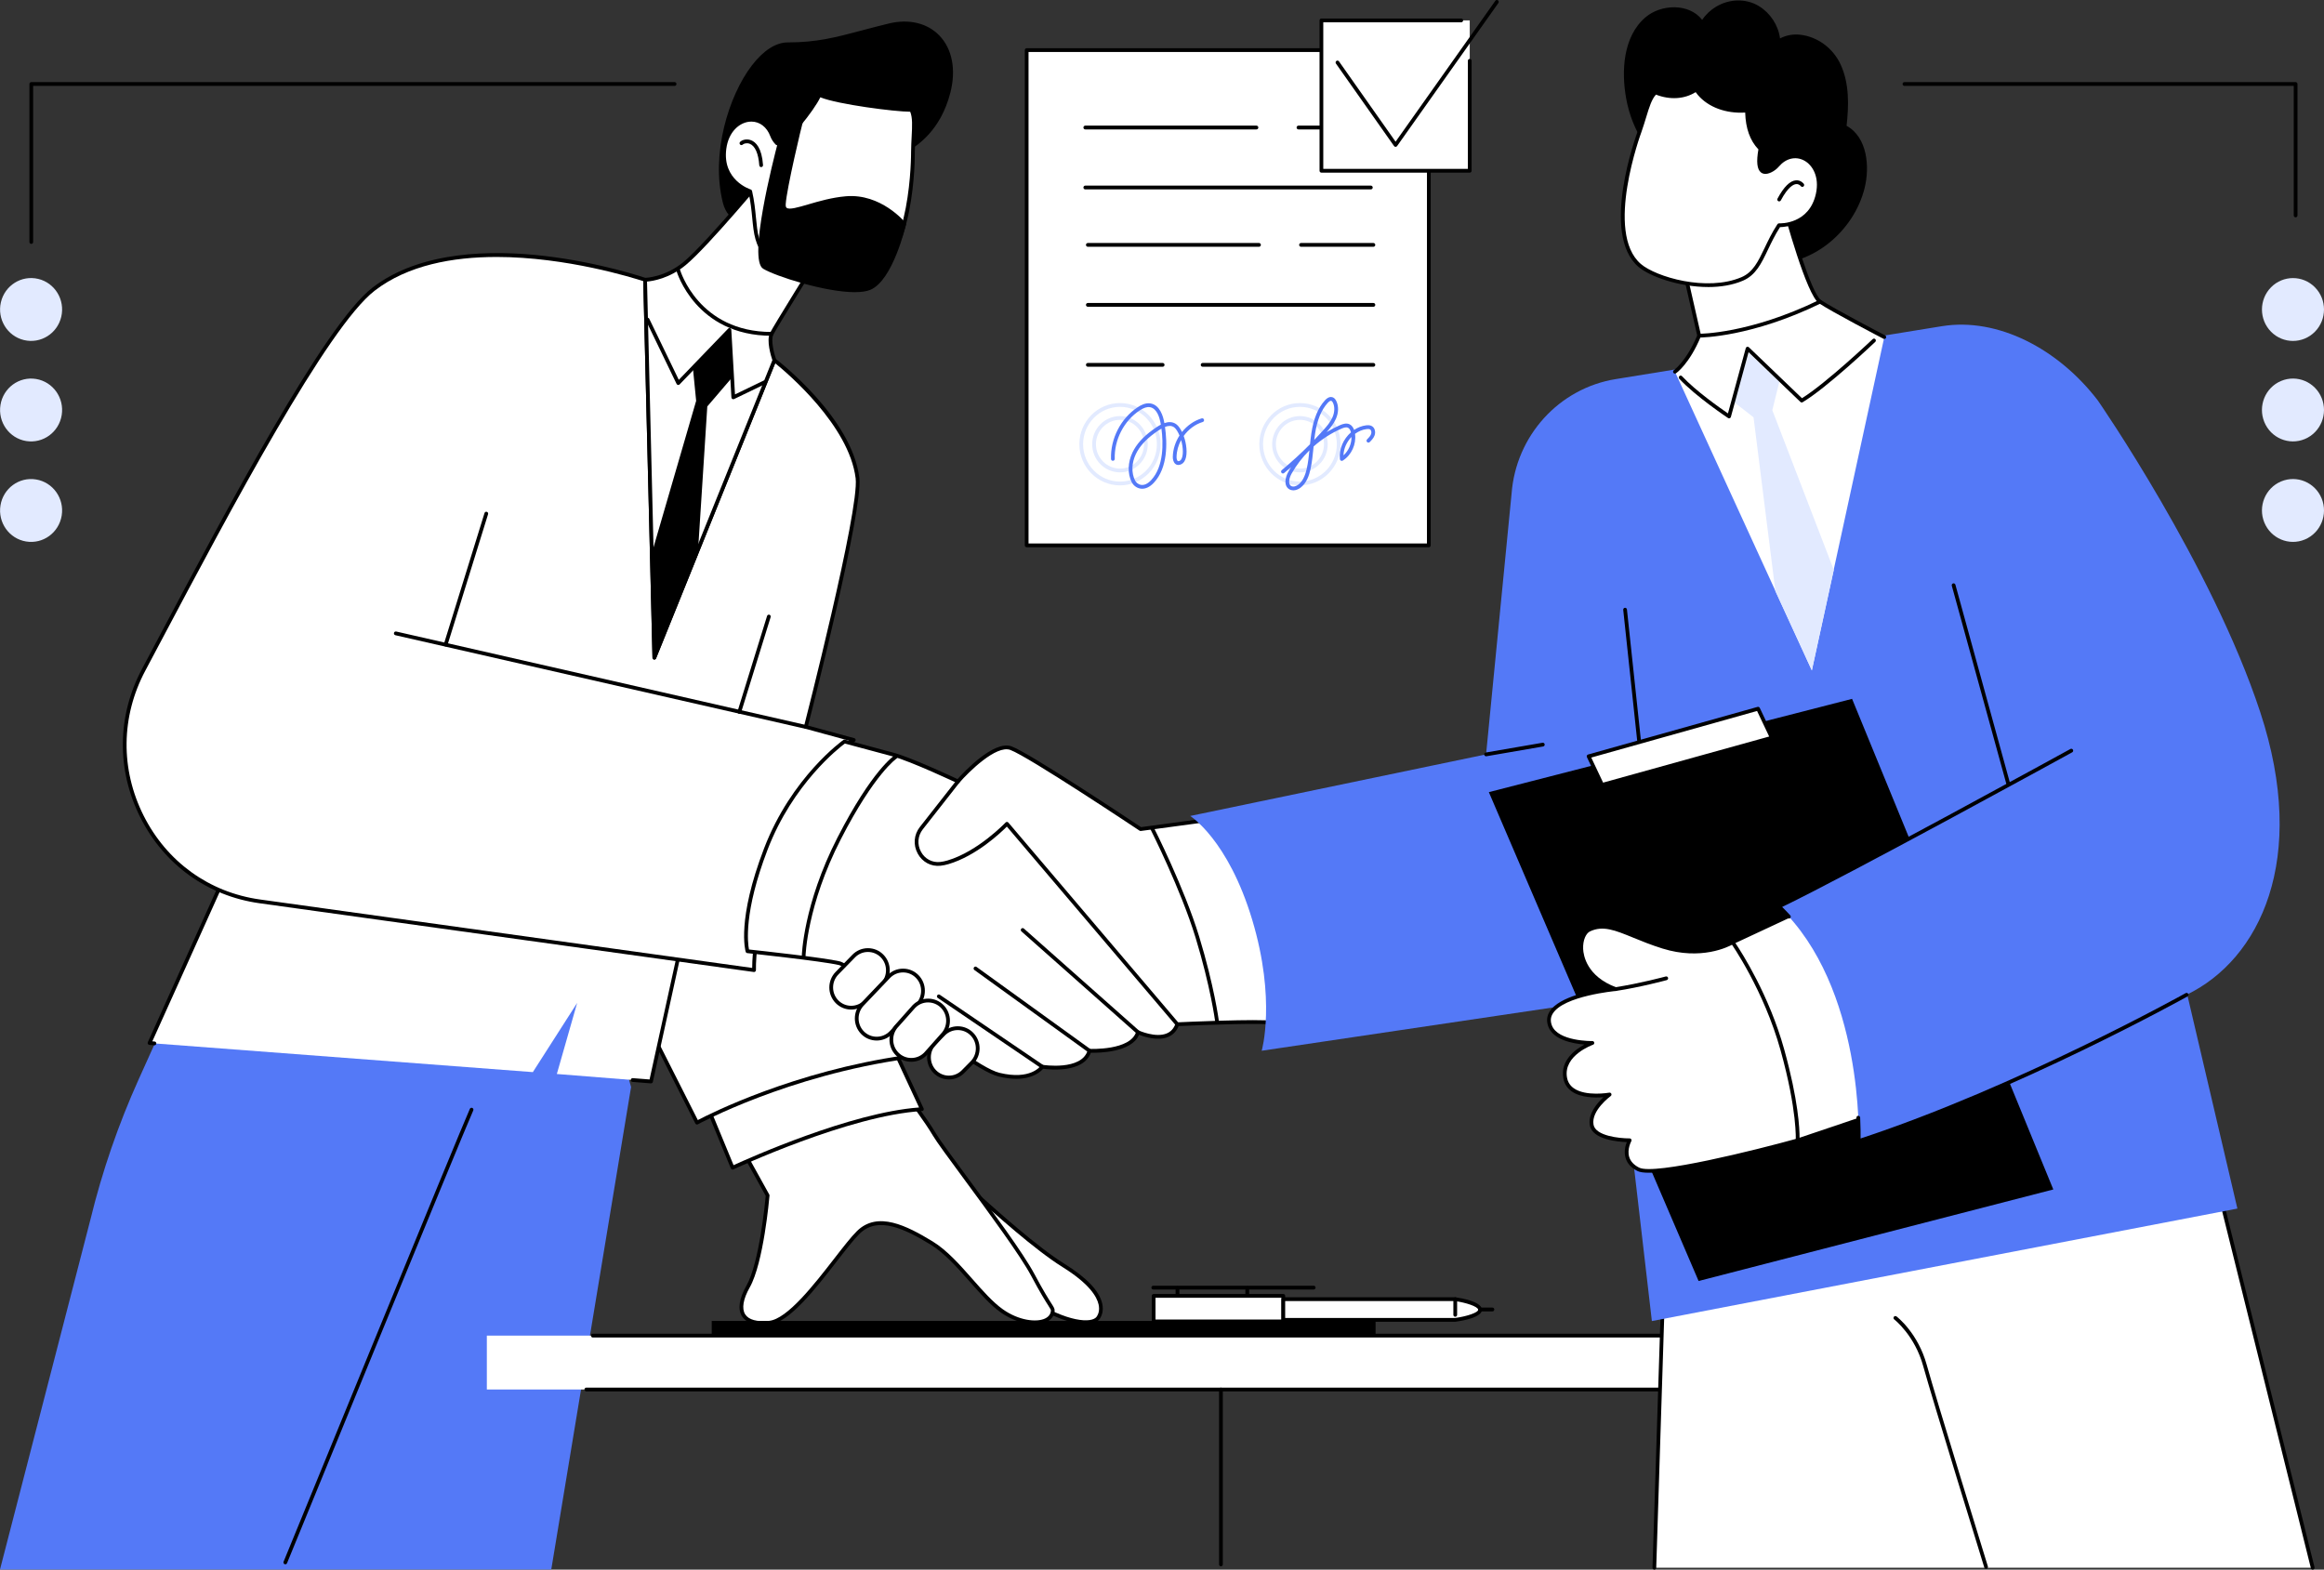
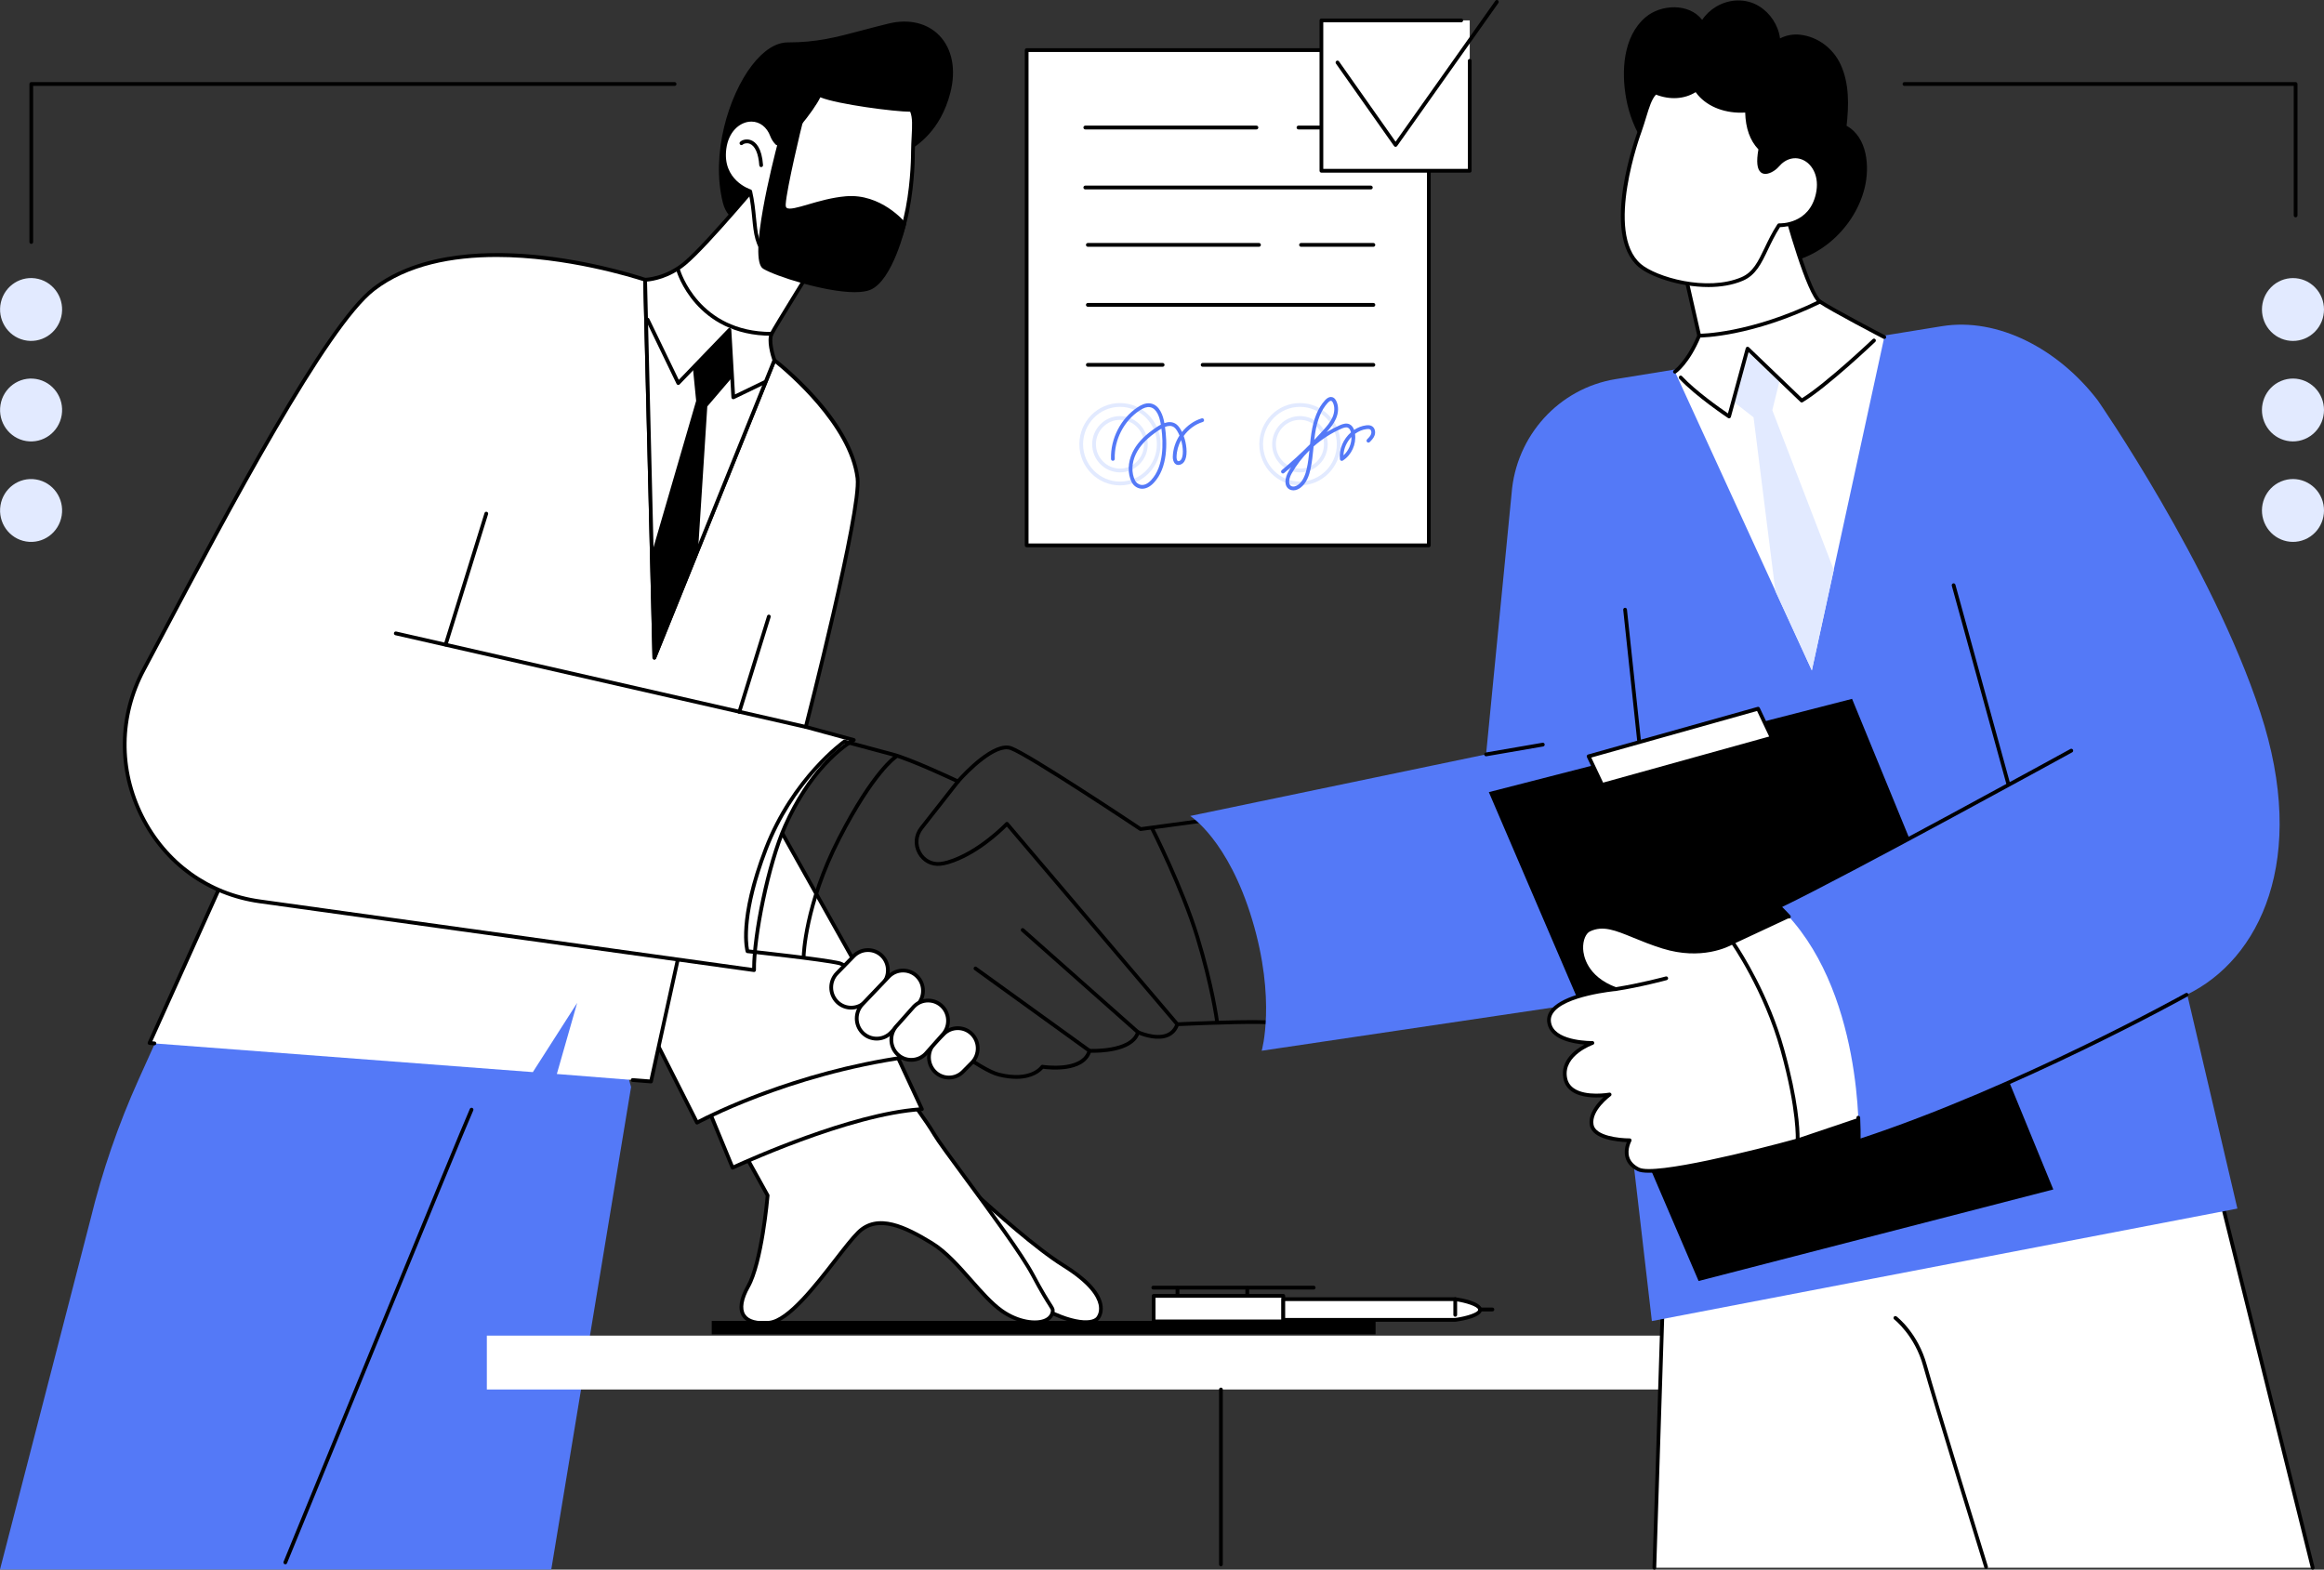
<svg xmlns="http://www.w3.org/2000/svg" width="228" height="154" viewBox="0 0 228 154" fill="none">
  <rect x="0" y="0" width="228" height="154" fill="#333333" stroke="none" />
  <g clip-path="url(#clip0_443_6025)">
    <path d="M61.912 106.651L54.083 153.986H0L8.88 119.62C10.031 114.907 11.612 110.314 13.604 105.898L18.881 94.196L57.721 91.648L61.912 106.651Z" fill="#5479F7" />
    <path d="M27.991 153.477C27.967 153.477 27.943 153.473 27.921 153.463C27.827 153.424 27.783 153.315 27.822 153.221C27.995 152.797 45.203 110.753 46.096 108.793C46.138 108.7 46.247 108.659 46.339 108.702C46.432 108.745 46.471 108.855 46.429 108.949C45.539 110.902 28.334 152.939 28.161 153.363C28.132 153.434 28.064 153.477 27.991 153.477H27.991Z" fill="black" />
    <path d="M93.307 115.09C93.62 115.08 100.298 121.643 104.346 124.162C108.393 126.68 108.253 128.497 107.763 129.259C107.237 130.076 104.734 129.971 101.111 127.651C97.487 125.331 93.308 115.09 93.308 115.09H93.307Z" fill="white" />
    <path d="M106.491 129.916C105.246 129.916 103.334 129.293 101.013 127.807C97.382 125.482 93.309 115.581 93.138 115.161C93.115 115.104 93.121 115.04 93.154 114.989C93.186 114.938 93.242 114.907 93.302 114.904C93.462 114.899 93.696 115.093 95.583 116.786C97.9 118.865 101.778 122.345 104.443 124.004C106.621 125.358 107.864 126.671 108.137 127.904C108.296 128.625 108.067 129.126 107.916 129.361C107.687 129.717 107.196 129.916 106.49 129.916H106.491ZM93.743 115.647C94.717 117.903 98.191 125.562 101.209 127.494C104.661 129.705 107.145 129.881 107.609 129.158C107.756 128.932 107.903 128.544 107.78 127.986C107.607 127.208 106.855 125.941 104.251 124.321C101.559 122.645 97.666 119.152 95.34 117.065C94.731 116.518 94.141 115.99 93.743 115.648V115.647Z" fill="black" />
    <path d="M75.311 117.289C75.311 117.289 74.751 123.824 73.394 126.221C72.038 128.619 72.797 130.043 75.47 129.778C78.143 129.513 82.299 122.783 84.209 120.911C86.118 119.039 88.842 120.403 91.392 121.952C93.942 123.501 96.083 127.046 98.276 128.607C100.469 130.168 103.136 130.069 103.282 128.63C103.319 128.27 103.028 128.287 101.32 125.081C99.612 121.875 92.636 112.944 91.693 111.344C90.751 109.743 88.911 107.364 88.911 107.364L72.306 111.868L75.311 117.29V117.289Z" fill="white" />
    <path d="M74.872 129.994C73.865 129.994 73.155 129.708 72.8 129.154C72.358 128.46 72.508 127.413 73.236 126.128C74.491 123.911 75.064 117.975 75.123 117.329L72.146 111.958C72.118 111.908 72.115 111.848 72.137 111.795C72.158 111.742 72.204 111.702 72.258 111.688L88.863 107.184C88.935 107.165 89.009 107.19 89.055 107.249C89.073 107.272 90.912 109.656 91.85 111.248C92.198 111.84 93.428 113.508 94.852 115.439C97.327 118.797 100.407 122.976 101.48 124.991C102.383 126.686 102.887 127.474 103.158 127.897C103.411 128.294 103.487 128.413 103.463 128.647C103.415 129.119 103.137 129.486 102.659 129.707C101.55 130.218 99.662 129.819 98.168 128.757C97.156 128.036 96.177 126.925 95.141 125.75C93.923 124.369 92.664 122.941 91.296 122.109C88.891 120.648 86.172 119.241 84.334 121.042C83.769 121.597 83.004 122.583 82.117 123.726C80.031 126.417 77.432 129.767 75.486 129.96C75.27 129.982 75.064 129.992 74.87 129.992L74.872 129.994ZM72.582 111.985L75.471 117.198C75.489 117.231 75.497 117.268 75.493 117.305C75.47 117.573 74.915 123.908 73.553 126.313C72.907 127.453 72.75 128.39 73.108 128.952C73.451 129.489 74.261 129.711 75.452 129.592C77.243 129.415 79.894 125.995 81.831 123.498C82.725 122.345 83.497 121.349 84.081 120.776C86.105 118.792 88.965 120.26 91.486 121.792C92.903 122.653 94.18 124.102 95.416 125.504C96.438 126.663 97.403 127.758 98.381 128.454C99.944 129.565 101.673 129.755 102.509 129.37C102.867 129.204 103.065 128.949 103.1 128.61C103.11 128.514 103.091 128.475 102.851 128.099C102.578 127.672 102.069 126.875 101.16 125.167C100.099 123.176 97.028 119.01 94.56 115.661C93.072 113.642 91.895 112.046 91.536 111.438C90.717 110.048 89.195 108.036 88.842 107.574L72.581 111.985H72.582Z" fill="black" />
    <path d="M71.873 114.565C71.873 114.565 83.192 109.243 90.448 108.825L87.531 102.554L69.254 108.228L71.872 114.565H71.873Z" fill="white" />
    <path d="M71.873 114.751C71.85 114.751 71.828 114.747 71.806 114.738C71.76 114.72 71.722 114.684 71.703 114.637L69.086 108.3C69.066 108.252 69.066 108.197 69.089 108.149C69.111 108.102 69.151 108.066 69.201 108.051L87.478 102.376C87.565 102.349 87.659 102.391 87.697 102.475L90.613 108.746C90.639 108.801 90.637 108.867 90.605 108.92C90.574 108.973 90.519 109.007 90.458 109.01C83.321 109.421 72.063 114.679 71.95 114.732C71.926 114.744 71.899 114.75 71.873 114.75V114.751ZM69.502 108.346L71.968 114.317C73.407 113.657 83.446 109.149 90.166 108.657L87.433 102.779L69.502 108.345V108.346Z" fill="black" />
    <path d="M68.382 110.144C68.382 110.144 77.078 105.355 89.065 103.687L70.928 71.39L50.919 75.575L68.382 110.143V110.144Z" fill="white" />
    <path d="M68.382 110.33C68.364 110.33 68.346 110.327 68.328 110.321C68.281 110.306 68.242 110.273 68.219 110.229L50.757 75.661C50.731 75.61 50.73 75.548 50.755 75.496C50.78 75.444 50.827 75.406 50.883 75.394L70.891 71.209C70.969 71.192 71.048 71.23 71.087 71.299L89.224 103.596C89.254 103.65 89.256 103.715 89.229 103.771C89.202 103.826 89.15 103.864 89.089 103.872C77.276 105.516 68.556 110.26 68.469 110.308C68.442 110.323 68.412 110.33 68.382 110.33V110.33ZM51.192 75.709L68.461 109.893C69.716 109.235 77.92 105.101 88.772 103.543L70.834 71.601L51.192 75.709Z" fill="black" />
    <path d="M67.087 91.454L63.871 106.107L54.63 105.372L56.623 98.397L52.275 105.189L14.668 102.334L26.734 75.561L67.087 91.454Z" fill="white" />
    <path d="M63.871 106.292C63.866 106.292 63.861 106.292 63.857 106.292L62.053 106.149C61.951 106.141 61.876 106.051 61.884 105.949C61.891 105.848 61.98 105.771 62.081 105.779L63.726 105.909L66.875 91.569L26.83 75.797L14.945 102.168L15.166 102.185C15.266 102.193 15.342 102.282 15.334 102.384C15.327 102.487 15.242 102.561 15.137 102.556L14.655 102.519C14.595 102.514 14.541 102.48 14.511 102.428C14.48 102.375 14.477 102.312 14.502 102.256L26.568 75.483C26.609 75.394 26.71 75.351 26.801 75.387L67.154 91.28C67.238 91.313 67.286 91.404 67.266 91.493L64.049 106.146C64.03 106.231 63.956 106.291 63.871 106.291V106.292Z" fill="black" />
    <path d="M83.765 72.604C83.765 72.604 79.906 74.576 77.029 81.039C75.28 84.968 73.928 92.204 73.98 95.181L25.488 88.436C14.911 86.965 9.027 75.253 14.086 65.73C21.08 52.569 31.647 32.222 36.654 28.367C45.714 21.392 63.289 27.449 63.289 27.449L64.196 64.528L75.973 35.343C75.973 35.343 83.402 41.033 84.126 46.907C84.518 50.088 79.053 71.32 79.053 71.32L83.764 72.605L83.765 72.604Z" fill="white" />
    <path d="M73.98 95.366C73.972 95.366 73.963 95.366 73.955 95.365L25.463 88.62C20.359 87.909 16.093 84.834 13.758 80.181C11.425 75.531 11.486 70.232 13.925 65.642C14.406 64.737 14.903 63.799 15.415 62.834C22.351 49.751 31.849 31.833 36.544 28.219C41.272 24.578 48.315 24.518 53.39 25.108C58.873 25.745 63.304 27.258 63.348 27.273C63.42 27.298 63.47 27.366 63.472 27.444L64.357 63.636L75.803 35.271C75.824 35.218 75.869 35.178 75.924 35.162C75.978 35.147 76.038 35.158 76.083 35.194C76.389 35.428 83.582 40.998 84.308 46.882C84.686 49.943 79.839 68.989 79.276 71.187L83.811 72.424C83.884 72.444 83.938 72.507 83.946 72.584C83.953 72.66 83.914 72.733 83.846 72.769C83.808 72.788 80.007 74.796 77.195 81.115C75.524 84.867 74.108 92.104 74.163 95.177C74.164 95.231 74.141 95.283 74.101 95.319C74.067 95.35 74.024 95.366 73.98 95.366ZM48.703 25.212C44.424 25.212 40.021 26.008 36.766 28.514C32.135 32.08 22.657 49.957 15.738 63.01C15.226 63.975 14.729 64.913 14.248 65.818C11.867 70.3 11.807 75.474 14.085 80.013C16.364 84.555 20.529 87.559 25.512 88.251L73.795 94.967C73.802 91.692 75.181 84.737 76.861 80.963C79.233 75.635 82.231 73.348 83.293 72.667L79.006 71.497C78.909 71.47 78.85 71.37 78.876 71.271C78.931 71.059 84.329 50.037 83.945 46.928C83.302 41.721 77.207 36.572 76.051 35.639L64.366 64.597C64.333 64.678 64.248 64.725 64.163 64.709C64.078 64.693 64.015 64.619 64.013 64.531L63.11 27.584C62.142 27.267 55.582 25.211 48.704 25.211L48.703 25.212Z" fill="black" />
    <path d="M79.053 71.505C79.04 71.505 79.027 71.503 79.013 71.501L38.789 62.323C38.69 62.3 38.628 62.201 38.65 62.101C38.672 62.001 38.769 61.938 38.869 61.96L79.093 71.138C79.192 71.16 79.254 71.26 79.232 71.36C79.213 71.447 79.137 71.505 79.053 71.505Z" fill="black" />
    <path d="M43.722 63.428C43.703 63.428 43.685 63.425 43.667 63.419C43.571 63.388 43.517 63.285 43.547 63.186L47.534 50.338C47.563 50.24 47.666 50.185 47.764 50.217C47.86 50.248 47.914 50.351 47.883 50.45L43.897 63.298C43.872 63.377 43.8 63.428 43.722 63.428L43.722 63.428Z" fill="black" />
    <path d="M72.531 70.036C72.513 70.036 72.494 70.034 72.476 70.028C72.379 69.998 72.326 69.893 72.356 69.796L75.255 60.434C75.285 60.337 75.387 60.282 75.486 60.313C75.582 60.343 75.636 60.448 75.605 60.545L72.706 69.907C72.681 69.986 72.609 70.037 72.532 70.037L72.531 70.036Z" fill="black" />
    <path d="M191.802 131.041H47.762V136.326H191.802V131.041Z" fill="white" />
-     <path d="M191.802 136.513H57.523C57.422 136.513 57.339 136.43 57.339 136.327C57.339 136.224 57.422 136.141 57.523 136.141H191.62V131.226H58.158C58.057 131.226 57.975 131.143 57.975 131.04C57.975 130.938 58.057 130.854 58.158 130.854H191.802C191.904 130.854 191.986 130.938 191.986 131.04V136.326C191.986 136.429 191.904 136.512 191.802 136.512V136.513Z" fill="black" />
    <path d="M119.782 153.674C119.68 153.674 119.598 153.591 119.598 153.488V136.327C119.598 136.224 119.68 136.141 119.782 136.141C119.883 136.141 119.965 136.224 119.965 136.327V153.488C119.965 153.591 119.883 153.674 119.782 153.674Z" fill="black" />
    <path d="M134.953 129.601H69.825V130.911H134.953V129.601Z" fill="black" />
    <path d="M125.901 127.143H113.181V129.648H125.901V127.143Z" fill="white" />
    <path d="M125.901 129.834H113.181C113.079 129.834 112.997 129.751 112.997 129.648V127.143C112.997 127.04 113.079 126.957 113.181 126.957H125.901C126.002 126.957 126.084 127.04 126.084 127.143V129.648C126.084 129.751 126.002 129.834 125.901 129.834ZM113.363 129.463H125.717V127.329H113.363V129.463Z" fill="black" />
    <path d="M125.901 129.496H142.769C142.769 129.496 145.276 129.156 145.203 128.477C145.128 127.799 142.769 127.465 142.769 127.465H125.901V129.496Z" fill="white" />
    <path d="M142.769 129.682H125.901C125.8 129.682 125.717 129.599 125.717 129.496V127.466C125.717 127.363 125.8 127.28 125.901 127.28H142.769C142.778 127.28 142.786 127.28 142.795 127.281C143.382 127.365 145.301 127.695 145.384 128.457C145.472 129.253 143.424 129.595 142.794 129.681C142.785 129.682 142.778 129.682 142.769 129.682ZM126.084 129.311H142.758C143.972 129.145 145.049 128.758 145.021 128.498C144.986 128.18 143.824 127.805 142.757 127.651H126.084V129.31V129.311Z" fill="black" />
    <path d="M146.417 128.663H145.202C145.101 128.663 145.019 128.58 145.019 128.477C145.019 128.375 145.101 128.291 145.202 128.291H146.417C146.518 128.291 146.6 128.375 146.6 128.477C146.6 128.58 146.518 128.663 146.417 128.663Z" fill="black" />
    <path d="M142.769 129.191C142.668 129.191 142.585 129.108 142.585 129.005V127.466C142.585 127.363 142.668 127.28 142.769 127.28C142.87 127.28 142.953 127.363 142.953 127.466V129.005C142.953 129.108 142.87 129.191 142.769 129.191Z" fill="black" />
    <path d="M115.518 127.224C115.417 127.224 115.334 127.141 115.334 127.038V126.378C115.334 126.275 115.417 126.192 115.518 126.192C115.619 126.192 115.702 126.275 115.702 126.378V127.038C115.702 127.141 115.619 127.224 115.518 127.224Z" fill="black" />
    <path d="M122.364 127.224C122.262 127.224 122.18 127.141 122.18 127.038V126.378C122.18 126.275 122.262 126.192 122.364 126.192C122.465 126.192 122.547 126.275 122.547 126.378V127.038C122.547 127.141 122.465 127.224 122.364 127.224Z" fill="black" />
    <path d="M128.884 126.516H113.143C113.042 126.516 112.959 126.433 112.959 126.331C112.959 126.228 113.042 126.145 113.143 126.145H128.884C128.985 126.145 129.067 126.228 129.067 126.331C129.067 126.433 128.985 126.516 128.884 126.516Z" fill="black" />
-     <path d="M117.686 80.564L111.9 81.346C111.9 81.346 100.973 74.052 99.173 73.401C97.373 72.749 93.986 76.667 93.986 76.667C93.986 76.667 89.496 74.538 87.568 74.017C85.639 73.496 82.846 72.75 82.846 72.75C82.846 72.75 77.832 76.267 75.132 83.3C72.432 90.332 73.332 93.328 73.332 93.328C73.332 93.328 80.66 94.11 82.332 94.5C84.003 94.891 94.802 104.659 98.016 105.44C101.23 106.222 102.259 104.659 102.259 104.659C102.259 104.659 106.244 105.31 106.887 103.096C106.887 103.096 111.053 103.306 111.644 101.272C111.644 101.272 114.729 102.705 115.501 100.49C115.501 100.49 123.857 100.1 124.886 100.36C125.914 100.621 124.114 84.992 117.686 80.563V80.564Z" fill="white" />
    <path d="M99.7 105.846C99.207 105.846 98.634 105.781 97.973 105.62C96.074 105.158 91.751 101.758 87.938 98.757C85.375 96.74 82.955 94.836 82.291 94.68C80.649 94.297 73.386 93.52 73.313 93.512C73.24 93.505 73.179 93.454 73.157 93.382C73.12 93.257 72.27 90.245 74.962 83.232C77.65 76.227 82.691 72.633 82.742 72.597C82.786 72.566 82.841 72.557 82.893 72.57C82.893 72.57 85.687 73.316 87.616 73.837C89.382 74.315 93.191 76.088 93.941 76.44C94.512 75.8 97.489 72.594 99.236 73.227C100.987 73.86 110.998 80.522 111.945 81.153L117.663 80.38C117.707 80.374 117.752 80.385 117.79 80.411C123.923 84.636 125.882 98.791 125.208 100.319C125.091 100.582 124.898 100.555 124.842 100.541C124.06 100.343 118.545 100.537 115.63 100.671C115.426 101.173 115.088 101.528 114.623 101.728C113.593 102.171 112.24 101.715 111.751 101.52C111.017 103.282 107.748 103.304 107.018 103.287C106.287 105.292 102.992 104.948 102.337 104.859C102.111 105.126 101.347 105.847 99.701 105.847L99.7 105.846ZM73.48 93.156C74.499 93.266 80.812 93.953 82.373 94.319C83.116 94.492 85.343 96.245 88.163 98.463C91.76 101.293 96.237 104.816 98.059 105.259C101.092 105.997 102.067 104.614 102.107 104.554C102.147 104.495 102.218 104.463 102.288 104.475C102.327 104.481 106.122 105.074 106.712 103.043C106.736 102.96 106.813 102.906 106.897 102.91C106.938 102.911 110.926 103.09 111.469 101.219C111.484 101.168 111.521 101.125 111.569 101.103C111.617 101.08 111.673 101.081 111.721 101.103C111.737 101.111 113.379 101.859 114.481 101.385C114.882 101.212 115.168 100.891 115.328 100.429C115.353 100.357 115.418 100.309 115.493 100.305C115.829 100.289 123.63 99.928 124.875 100.168C124.979 99.958 125.05 99.012 124.827 97.139C124.318 92.852 122.162 83.935 117.641 80.757L111.925 81.529C111.881 81.535 111.837 81.525 111.8 81.5C111.692 81.428 100.871 74.212 99.112 73.576C97.731 73.078 95.044 75.726 94.124 76.79C94.07 76.852 93.982 76.87 93.909 76.835C93.864 76.814 89.413 74.707 87.522 74.196C85.791 73.728 83.362 73.079 82.884 72.951C82.28 73.401 77.782 76.912 75.304 83.366C72.946 89.507 73.357 92.546 73.481 93.156H73.48Z" fill="black" />
    <path d="M119.394 100.366C119.304 100.366 119.225 100.298 119.213 100.204C119.209 100.171 118.761 96.804 117.301 92.019C115.84 87.23 112.895 81.417 112.866 81.359C112.82 81.268 112.855 81.156 112.945 81.109C113.035 81.062 113.145 81.098 113.192 81.189C113.222 81.247 116.181 87.09 117.652 91.909C119.122 96.728 119.572 100.123 119.577 100.156C119.59 100.258 119.52 100.351 119.419 100.364C119.411 100.365 119.403 100.366 119.395 100.366H119.394Z" fill="black" />
    <path d="M78.844 94.005H78.84C78.739 94.003 78.658 93.918 78.661 93.816C78.662 93.766 78.788 88.749 82.169 82.161C85.555 75.566 87.697 74.15 87.787 74.094C87.872 74.039 87.985 74.065 88.039 74.152C88.093 74.239 88.067 74.353 87.982 74.408C87.961 74.421 85.82 75.855 82.495 82.332C79.156 88.837 79.029 93.773 79.028 93.823C79.026 93.924 78.944 94.005 78.844 94.005L78.844 94.005Z" fill="black" />
    <path d="M115.5 100.676C115.449 100.676 115.398 100.654 115.362 100.612L98.779 81.098C98.177 81.702 95.787 83.972 93.054 84.78C92.784 84.859 92.523 84.913 92.276 84.94C91.349 85.04 90.49 84.584 90.036 83.75C89.572 82.899 89.651 81.899 90.243 81.14L93.843 76.551C93.906 76.471 94.021 76.458 94.1 76.522C94.179 76.586 94.192 76.703 94.13 76.783L90.53 81.371C90.032 82.01 89.965 82.853 90.356 83.57C90.739 84.272 91.458 84.655 92.237 84.571C92.462 84.547 92.702 84.497 92.951 84.424C95.954 83.536 98.628 80.725 98.655 80.697C98.691 80.659 98.742 80.637 98.792 80.639C98.844 80.641 98.892 80.664 98.927 80.704L115.64 100.371C115.705 100.448 115.697 100.566 115.621 100.633C115.586 100.663 115.543 100.677 115.501 100.677L115.5 100.676Z" fill="black" />
    <path d="M111.644 101.458C111.6 101.458 111.558 101.443 111.523 101.412L100.21 91.383C100.134 91.316 100.126 91.198 100.193 91.122C100.259 91.044 100.375 91.037 100.451 91.104L111.764 101.132C111.841 101.2 111.848 101.318 111.782 101.394C111.745 101.436 111.694 101.457 111.644 101.457V101.458Z" fill="black" />
    <path d="M106.887 103.282C106.85 103.282 106.813 103.271 106.78 103.247L95.595 95.172C95.513 95.112 95.494 94.997 95.552 94.913C95.611 94.829 95.726 94.81 95.808 94.869L106.993 102.944C107.075 103.004 107.094 103.119 107.036 103.204C107.001 103.254 106.944 103.282 106.887 103.282Z" fill="black" />
-     <path d="M102.258 104.844C102.223 104.844 102.188 104.834 102.156 104.813L91.999 97.91C91.916 97.853 91.893 97.738 91.95 97.653C92.006 97.568 92.12 97.545 92.204 97.602L102.361 104.505C102.444 104.563 102.467 104.678 102.41 104.763C102.375 104.816 102.317 104.845 102.258 104.845V104.844Z" fill="black" />
    <path d="M86.537 96.601L84.892 98.286C84.13 99.058 82.882 99.058 82.121 98.286C81.359 97.515 81.359 96.251 82.121 95.479L83.765 93.793C84.527 93.022 85.775 93.022 86.537 93.793C87.298 94.565 87.298 95.829 86.537 96.601Z" fill="white" />
    <path d="M83.505 99.052C82.957 99.052 82.408 98.841 81.99 98.418C81.154 97.571 81.154 96.194 81.99 95.348L83.634 93.663C84.038 93.254 84.576 93.029 85.15 93.029C85.724 93.029 86.262 93.253 86.665 93.662C87.068 94.07 87.291 94.616 87.291 95.197C87.291 95.779 87.069 96.323 86.666 96.731L85.021 98.417C84.603 98.84 84.054 99.052 83.505 99.052ZM85.151 93.4C84.675 93.4 84.229 93.586 83.895 93.924L82.251 95.609C81.558 96.311 81.558 97.453 82.251 98.154C82.944 98.855 84.07 98.856 84.763 98.154L86.407 96.47C86.741 96.131 86.924 95.679 86.924 95.197C86.924 94.715 86.741 94.263 86.407 93.925C86.073 93.587 85.627 93.4 85.151 93.4V93.4Z" fill="black" />
    <path d="M95.348 104.264L94.482 105.142C93.72 105.913 92.472 105.913 91.71 105.142C90.949 104.37 90.949 103.106 91.71 102.334L92.577 101.456C93.339 100.685 94.586 100.685 95.348 101.456C96.11 102.228 96.11 103.492 95.348 104.264Z" fill="white" />
    <path d="M93.097 105.906C92.523 105.906 91.985 105.681 91.582 105.272C90.746 104.425 90.746 103.049 91.582 102.202L92.448 101.324C92.851 100.916 93.389 100.691 93.963 100.691C94.537 100.691 95.076 100.915 95.478 101.324C96.314 102.171 96.314 103.548 95.478 104.394L94.612 105.272C94.209 105.68 93.671 105.906 93.097 105.906ZM93.963 101.063C93.487 101.063 93.041 101.249 92.707 101.587L91.841 102.465C91.148 103.166 91.148 104.308 91.841 105.009C92.175 105.348 92.621 105.534 93.097 105.534C93.573 105.534 94.019 105.348 94.353 105.009L95.219 104.132C95.911 103.43 95.911 102.289 95.219 101.587C94.885 101.249 94.439 101.063 93.963 101.063Z" fill="black" />
    <path d="M89.981 98.609L87.394 101.325C86.632 102.097 85.385 102.097 84.623 101.325C83.861 100.553 83.861 99.289 84.623 98.518L87.21 95.802C87.972 95.031 89.219 95.031 89.981 95.802C90.743 96.574 90.743 97.838 89.981 98.609Z" fill="white" />
    <path d="M86.009 102.089C85.435 102.089 84.896 101.865 84.493 101.456C83.658 100.609 83.658 99.232 84.493 98.386L87.078 95.673C87.483 95.262 88.021 95.037 88.595 95.037C89.169 95.037 89.707 95.262 90.111 95.671C90.513 96.079 90.736 96.624 90.736 97.206C90.736 97.787 90.514 98.331 90.112 98.74L87.527 101.454C87.122 101.865 86.583 102.089 86.009 102.089H86.009ZM88.595 95.408C88.119 95.408 87.673 95.594 87.339 95.933L84.755 98.646C84.061 99.35 84.061 100.491 84.753 101.193C85.087 101.531 85.533 101.717 86.009 101.717C86.485 101.717 86.931 101.531 87.265 101.193L89.849 98.48C89.849 98.48 89.85 98.478 89.851 98.477C90.185 98.139 90.369 97.687 90.369 97.205C90.369 96.723 90.185 96.271 89.851 95.933C89.517 95.594 89.071 95.408 88.595 95.408Z" fill="black" />
    <path d="M92.439 101.552L90.789 103.409C90.028 104.18 88.78 104.18 88.018 103.409C87.256 102.637 87.256 101.373 88.018 100.601L89.668 98.744C90.43 97.972 91.677 97.972 92.439 98.744C93.201 99.516 93.201 100.78 92.439 101.552Z" fill="white" />
    <path d="M89.404 104.173C88.83 104.173 88.291 103.948 87.888 103.539C87.053 102.693 87.053 101.316 87.888 100.469L89.532 98.62C89.941 98.204 90.479 97.979 91.053 97.979C91.627 97.979 92.166 98.204 92.569 98.613C92.971 99.021 93.194 99.566 93.194 100.148C93.194 100.729 92.973 101.271 92.573 101.679L90.926 103.533C90.517 103.948 89.978 104.173 89.404 104.173H89.404ZM91.053 98.35C90.577 98.35 90.131 98.536 89.797 98.875L88.154 100.724C87.455 101.433 87.455 102.575 88.148 103.277C88.482 103.615 88.928 103.801 89.404 103.801C89.88 103.801 90.326 103.615 90.66 103.277L92.303 101.427C92.303 101.427 92.307 101.422 92.309 101.42C92.643 101.082 92.827 100.63 92.827 100.148C92.827 99.666 92.643 99.214 92.309 98.876C91.975 98.537 91.529 98.351 91.053 98.351V98.35Z" fill="black" />
    <path d="M217.749 117.04L226.892 153.814H162.304L163.483 116.741L217.749 117.04Z" fill="white" />
    <path d="M226.891 154C226.809 154 226.734 153.944 226.713 153.859L217.606 117.225L163.66 116.928L162.487 153.82C162.483 153.923 162.39 154.003 162.298 153.999C162.197 153.996 162.118 153.91 162.121 153.807L163.301 116.735C163.304 116.634 163.385 116.555 163.484 116.555H163.484L217.749 116.854C217.833 116.854 217.905 116.912 217.926 116.995L227.069 153.769C227.094 153.868 227.034 153.969 226.936 153.994C226.921 153.998 226.906 154 226.891 154Z" fill="black" />
    <path d="M194.848 153.925C194.77 153.925 194.698 153.875 194.674 153.795C194.622 153.628 189.529 137.126 188.681 134.037C187.854 131.019 185.859 129.469 185.839 129.454C185.758 129.393 185.742 129.277 185.802 129.194C185.863 129.113 185.977 129.096 186.058 129.157C186.144 129.223 188.172 130.792 189.034 133.938C189.88 137.021 194.972 153.518 195.024 153.684C195.053 153.781 195 153.886 194.903 153.916C194.885 153.922 194.867 153.924 194.848 153.924V153.925Z" fill="black" />
    <path d="M158.513 37.195L190.516 32.003C195.987 31.116 201.94 34.222 205.819 39.301C205.819 39.301 216.995 55.437 221.746 69.873C226.496 84.309 221.697 94.138 214.517 97.601L214.44 96.973L219.503 118.577L162.06 129.612L158.382 97.95L123.781 103.092C123.781 103.092 125.218 98.126 122.851 90.247C120.484 82.369 116.765 80.057 116.765 80.057L145.794 74.013L148.295 48.442C148.722 42.749 152.948 38.096 158.514 37.194L158.513 37.195Z" fill="#5479F7" />
    <path d="M197.063 77.23C196.983 77.23 196.909 77.176 196.887 77.094L191.485 57.468C191.457 57.37 191.515 57.267 191.612 57.239C191.709 57.211 191.811 57.269 191.838 57.368L197.24 76.994C197.267 77.093 197.21 77.195 197.113 77.223C197.096 77.228 197.08 77.23 197.064 77.23H197.063Z" fill="black" />
    <path d="M160.969 74.41C160.877 74.41 160.797 74.34 160.787 74.245L159.25 59.837C159.239 59.735 159.312 59.643 159.412 59.632C159.515 59.621 159.603 59.696 159.614 59.797L161.152 74.205C161.163 74.307 161.09 74.399 160.989 74.41C160.982 74.41 160.976 74.41 160.969 74.41Z" fill="black" />
    <path d="M145.794 74.2C145.706 74.2 145.628 74.136 145.613 74.045C145.597 73.944 145.664 73.848 145.764 73.832L151.33 72.873C151.431 72.855 151.524 72.924 151.542 73.025C151.559 73.127 151.491 73.222 151.392 73.239L145.825 74.198C145.815 74.199 145.804 74.2 145.794 74.2H145.794Z" fill="black" />
    <path d="M166.644 125.683L146.066 77.719L181.701 68.566L201.443 116.701L166.644 125.683Z" fill="black" />
    <path d="M155.853 74.204L157.176 77.007L173.828 72.382L172.479 69.534L155.853 74.204Z" fill="white" />
    <path d="M157.176 77.192C157.108 77.192 157.042 77.152 157.011 77.087L155.688 74.285C155.665 74.235 155.664 74.178 155.686 74.128C155.709 74.078 155.752 74.04 155.804 74.026L172.43 69.355C172.516 69.332 172.606 69.373 172.645 69.454L173.994 72.302C174.017 72.352 174.018 72.409 173.995 72.46C173.973 72.51 173.93 72.547 173.877 72.562L157.225 77.186C157.21 77.19 157.193 77.192 157.177 77.192L157.176 77.192ZM156.113 74.324L157.276 76.786L173.568 72.262L172.38 69.754L156.113 74.325V74.324Z" fill="black" />
    <path d="M169.977 92.449C169.977 92.449 167.212 94.15 163.15 92.885C159.593 91.775 157.842 90.282 155.898 91.221C154.74 91.78 154.393 95.519 158.498 97.043C158.498 97.043 150.993 97.716 152.067 100.648C152.707 102.397 156.224 102.326 156.224 102.326C156.224 102.326 153.141 103.389 153.551 105.746C153.961 108.103 157.912 107.386 157.912 107.386C157.912 107.386 155.88 108.854 156.154 110.379C156.427 111.904 159.882 111.875 159.882 111.875C159.882 111.875 158.81 113.755 160.726 114.726C162.641 115.696 176.357 111.887 176.357 111.887C176.357 111.887 177.245 106.193 176.56 99.816C175.876 93.439 169.976 92.449 169.976 92.449L169.977 92.449Z" fill="white" />
    <path d="M161.781 115.061C161.27 115.061 160.878 115.009 160.645 114.891C160.034 114.582 159.642 114.15 159.481 113.609C159.299 112.993 159.465 112.391 159.598 112.055C158.733 112.024 156.226 111.812 155.975 110.412C155.771 109.279 156.703 108.211 157.313 107.647C156.502 107.714 155.095 107.716 154.189 107.074C153.742 106.758 153.467 106.322 153.372 105.779C153.072 104.055 154.52 102.981 155.444 102.482C154.331 102.392 152.384 102.044 151.896 100.713C151.704 100.188 151.749 99.693 152.03 99.242C152.96 97.751 156.306 97.142 157.783 96.942C155.275 95.732 154.979 93.746 154.951 93.128C154.906 92.16 155.256 91.328 155.82 91.054C157.237 90.371 158.555 90.91 160.379 91.658C161.192 91.99 162.113 92.367 163.205 92.708C167.142 93.935 169.856 92.307 169.882 92.29C169.92 92.268 169.965 92.258 170.008 92.266C170.068 92.276 176.053 93.354 176.744 99.796C177.422 106.124 176.548 111.859 176.539 111.916C176.529 111.988 176.476 112.046 176.407 112.066C175.911 112.204 165.573 115.061 161.782 115.061L161.781 115.061ZM159.883 111.689C159.948 111.689 160.009 111.725 160.041 111.781C160.074 111.838 160.074 111.91 160.042 111.967C160.038 111.975 159.608 112.749 159.834 113.505C159.964 113.943 160.293 114.297 160.81 114.559C162.313 115.321 172.312 112.813 176.195 111.74C176.314 110.892 177 105.614 176.38 99.836C175.757 94.028 170.636 92.776 170.01 92.645C169.563 92.897 166.903 94.249 163.098 93.062C161.991 92.717 161.061 92.337 160.242 92.001C158.44 91.263 157.249 90.775 155.978 91.388C155.619 91.562 155.276 92.209 155.317 93.109C155.345 93.719 155.663 95.792 158.563 96.869C158.643 96.9 158.692 96.982 158.681 97.068C158.67 97.154 158.602 97.221 158.516 97.228C158.465 97.233 153.423 97.704 152.341 99.44C152.121 99.793 152.088 100.167 152.24 100.584C152.828 102.189 156.19 102.141 156.223 102.141C156.306 102.137 156.391 102.204 156.406 102.294C156.422 102.384 156.37 102.472 156.285 102.502C156.256 102.512 153.355 103.543 153.733 105.715C153.811 106.163 154.029 106.508 154.398 106.77C155.584 107.608 157.859 107.207 157.881 107.203C157.968 107.188 158.049 107.234 158.082 107.314C158.116 107.394 158.09 107.487 158.02 107.537C158.001 107.552 156.085 108.955 156.336 110.346C156.534 111.453 158.892 111.69 159.84 111.69C159.855 111.69 159.868 111.689 159.883 111.69V111.689Z" fill="black" />
    <path d="M158.499 97.229C158.41 97.229 158.331 97.163 158.317 97.071C158.303 96.97 158.371 96.875 158.472 96.86C160.848 96.501 163.398 95.811 163.424 95.804C163.522 95.777 163.621 95.836 163.648 95.935C163.675 96.034 163.616 96.136 163.518 96.162C163.493 96.169 160.923 96.864 158.526 97.227C158.517 97.229 158.508 97.229 158.499 97.229V97.229Z" fill="black" />
    <path d="M182.664 109.757C182.484 105.525 181.426 95.932 175.746 89.757L169.977 92.45C169.977 92.45 173.19 96.979 174.867 103.017C176.544 109.056 176.358 111.887 176.358 111.887L182.664 109.757Z" fill="white" />
    <path d="M176.358 112.072C176.319 112.072 176.279 112.059 176.246 112.034C176.198 111.996 176.172 111.936 176.175 111.875C176.176 111.847 176.337 108.995 174.691 103.067C173.042 97.128 169.861 92.602 169.829 92.557C169.798 92.513 169.787 92.455 169.801 92.402C169.815 92.348 169.852 92.303 169.902 92.28L175.671 89.588C175.742 89.555 175.828 89.572 175.882 89.63C181.664 95.916 182.68 105.794 182.849 109.749C182.852 109.831 182.801 109.907 182.723 109.933L176.417 112.063C176.397 112.07 176.378 112.072 176.358 112.072ZM170.253 92.525C170.866 93.439 173.566 97.643 175.044 102.967C176.44 107.993 176.553 110.785 176.549 111.627L182.476 109.626C182.292 105.645 181.255 96.109 175.703 89.983L170.254 92.526L170.253 92.525Z" fill="black" />
    <path d="M203.211 73.647C203.211 73.647 181.23 85.725 174.523 88.934C182.906 96.86 182.348 111.957 182.348 111.957C197.99 106.835 214.518 97.602 214.518 97.602L203.212 73.648L203.211 73.647Z" fill="#5479F7" />
    <path d="M175.503 90.122C175.454 90.122 175.405 90.102 175.368 90.061C175.056 89.716 174.729 89.382 174.397 89.068C174.353 89.026 174.331 88.965 174.341 88.904C174.35 88.844 174.389 88.791 174.444 88.765C181.069 85.596 202.903 73.604 203.123 73.484C203.212 73.435 203.323 73.469 203.371 73.559C203.419 73.649 203.386 73.762 203.297 73.811C203.079 73.93 181.748 85.645 174.842 88.985C175.114 89.25 175.38 89.527 175.638 89.811C175.706 89.887 175.701 90.004 175.626 90.074C175.591 90.107 175.547 90.123 175.503 90.123L175.503 90.122Z" fill="black" />
    <path d="M182.347 112.142C182.308 112.142 182.269 112.13 182.236 112.104C182.189 112.068 182.162 112.01 182.164 111.949C182.164 111.941 182.195 111.071 182.129 109.666C182.124 109.564 182.202 109.477 182.304 109.472C182.398 109.465 182.49 109.546 182.495 109.649C182.541 110.617 182.54 111.336 182.536 111.699C197.912 106.625 214.265 97.53 214.429 97.438C214.517 97.388 214.629 97.421 214.678 97.511C214.728 97.601 214.695 97.714 214.606 97.764C214.441 97.856 197.884 107.064 182.404 112.133C182.386 112.139 182.367 112.142 182.348 112.142H182.347Z" fill="black" />
    <path d="M181.163 12.34C181.385 10.327 181.44 8.205 180.577 6.331C179.849 4.747 178.336 3.601 176.611 3.407C175.92 3.33 175.238 3.454 174.634 3.768C174.462 2.471 173.675 1.277 172.564 0.6C171.27 -0.187 169.641 -0.111 168.358 0.658C167.818 0.981 167.345 1.423 166.995 1.95C165.71 0.288 162.952 0.396 161.425 1.704C159.217 3.596 159.053 7.019 159.543 9.688C159.833 11.268 160.431 12.798 161.33 14.123C161.399 14.846 161.649 15.549 162.054 16.158C162.665 17.081 163.649 17.865 164.758 18.027C164.958 18.057 165.183 18.046 165.392 17.992C165.687 22.109 169.38 25.614 173.427 25.869C177.808 26.146 181.894 22.66 182.932 18.446C183.444 16.373 183.214 13.48 181.163 12.341V12.34Z" fill="black" />
    <path d="M184.862 33.073L177.754 65.774L164.324 36.469C164.324 36.469 165.582 35.62 166.699 32.931L164.205 21.968L174.871 19.534C174.871 19.534 177.299 28.748 178.555 29.597C179.813 30.447 184.861 33.072 184.861 33.072L184.862 33.073Z" fill="white" />
    <path d="M164.324 36.656C164.265 36.656 164.207 36.627 164.171 36.574C164.116 36.489 164.138 36.373 164.222 36.316C164.24 36.303 165.437 35.459 166.507 32.915L164.026 22.011C164.015 21.963 164.024 21.913 164.049 21.87C164.075 21.828 164.117 21.799 164.164 21.788L174.83 19.354C174.925 19.332 175.022 19.391 175.048 19.487C175.718 22.031 177.673 28.779 178.658 29.443C179.892 30.277 184.895 32.881 184.946 32.907C185.036 32.954 185.071 33.066 185.025 33.157C184.979 33.248 184.869 33.284 184.778 33.237C184.571 33.129 179.706 30.597 178.454 29.751C177.234 28.927 175.143 21.27 174.739 19.754L164.425 22.108L166.878 32.889C166.886 32.926 166.883 32.966 166.868 33.002C165.741 35.712 164.479 36.587 164.426 36.623C164.394 36.644 164.359 36.654 164.324 36.654V36.656Z" fill="black" />
    <path d="M166.699 32.932C166.699 32.932 171.57 32.995 178.556 29.598L166.699 32.932Z" fill="white" />
    <path d="M166.708 33.117C166.702 33.117 166.698 33.117 166.697 33.117C166.595 33.116 166.515 33.032 166.516 32.93C166.516 32.828 166.603 32.747 166.701 32.746C166.747 32.748 171.618 32.767 178.476 29.432C178.567 29.387 178.676 29.427 178.72 29.518C178.764 29.611 178.725 29.722 178.634 29.766C171.845 33.067 166.968 33.117 166.707 33.117H166.708Z" fill="black" />
    <path d="M170.041 39.39L172.035 40.944L174.179 58.009L177.753 65.775L179.909 55.921L173.876 40.245L174.567 37.447L171.575 34.65L170.041 39.39Z" fill="#E2EAFF" />
    <path d="M169.633 41.043C169.598 41.043 169.563 41.033 169.533 41.013C169.501 40.992 166.378 38.912 164.75 37.164C164.68 37.089 164.684 36.972 164.757 36.901C164.831 36.83 164.947 36.834 165.016 36.909C166.372 38.365 168.8 40.065 169.524 40.561L171.273 34.156C171.29 34.093 171.339 34.044 171.401 34.026C171.462 34.009 171.53 34.026 171.576 34.07L176.785 39.069C179.151 37.605 183.678 33.315 183.725 33.271C183.799 33.201 183.914 33.204 183.984 33.279C184.053 33.354 184.05 33.472 183.976 33.542C183.783 33.725 179.218 38.051 176.853 39.461C176.782 39.503 176.693 39.492 176.634 39.436L171.546 34.553L169.811 40.908C169.795 40.965 169.754 41.011 169.699 41.032C169.678 41.04 169.656 41.044 169.634 41.044L169.633 41.043Z" fill="black" />
    <path d="M160.863 12.888C161.496 11.08 161.697 9.759 162.414 9.065C163.683 9.591 165.132 9.622 166.33 8.835C166.373 8.845 166.412 8.854 166.456 8.864C166.535 8.979 166.618 9.091 166.709 9.198C167.836 10.518 169.708 10.989 171.382 10.844C171.385 10.847 171.39 10.85 171.393 10.852C171.402 12.249 171.721 13.619 172.708 14.594C172.251 17.053 173.081 17.034 173.692 16.743C173.956 16.617 174.195 16.437 174.386 16.213C176.124 14.182 179.02 15.921 178.332 19.046C177.626 22.252 174.531 22.098 174.531 22.098C173.001 24.442 172.754 26.581 170.926 27.364C167.417 28.866 162.319 27.292 160.865 26.042C157.137 22.837 160.864 12.886 160.864 12.886L160.863 12.888Z" fill="white" />
    <path d="M167.591 28.161C164.732 28.161 161.827 27.114 160.746 26.185C156.969 22.938 160.527 13.262 160.692 12.824C160.871 12.312 161.018 11.83 161.148 11.406C161.479 10.319 161.742 9.46 162.287 8.932C162.339 8.882 162.416 8.866 162.483 8.894C163.817 9.446 165.182 9.369 166.23 8.68C166.271 8.653 166.322 8.644 166.37 8.655L166.497 8.684C166.541 8.695 166.58 8.721 166.606 8.759C166.686 8.876 166.766 8.98 166.848 9.077C167.83 10.227 169.518 10.819 171.367 10.66C171.412 10.655 171.458 10.67 171.495 10.697C171.54 10.732 171.577 10.794 171.577 10.851C171.587 12.432 172.011 13.646 172.836 14.462C172.88 14.505 172.899 14.568 172.889 14.629C172.618 16.087 172.834 16.507 172.987 16.626C173.149 16.754 173.418 16.67 173.613 16.576C173.856 16.46 174.076 16.293 174.247 16.093C175.041 15.164 176.146 14.899 177.127 15.401C178.109 15.902 178.917 17.236 178.51 19.088C177.855 22.061 175.2 22.274 174.63 22.285C174.133 23.06 173.768 23.824 173.446 24.5C172.806 25.841 172.253 26.999 170.996 27.537C169.958 27.982 168.778 28.162 167.591 28.162V28.161ZM162.459 9.283C162.035 9.752 161.806 10.501 161.497 11.515C161.366 11.943 161.217 12.429 161.036 12.95C161.036 12.951 161.035 12.952 161.034 12.954C160.997 13.052 157.396 22.819 160.982 25.901C162.454 27.166 167.443 28.653 170.853 27.194C171.984 26.71 172.483 25.663 173.116 24.338C173.455 23.627 173.84 22.821 174.379 21.997C174.414 21.942 174.475 21.911 174.541 21.913C174.66 21.919 177.49 22.017 178.153 19.006C178.518 17.35 177.819 16.168 176.965 15.732C176.139 15.31 175.204 15.541 174.526 16.335C174.321 16.574 174.06 16.773 173.771 16.911C173.248 17.16 172.935 17.054 172.764 16.919C172.378 16.617 172.296 15.876 172.512 14.656C171.693 13.805 171.257 12.591 171.215 11.043C169.322 11.158 167.597 10.52 166.572 9.319C166.498 9.232 166.427 9.14 166.355 9.04C165.248 9.731 163.84 9.818 162.461 9.283H162.459Z" fill="black" />
-     <path d="M174.548 19.761C174.518 19.761 174.488 19.753 174.46 19.738C174.371 19.689 174.338 19.576 174.386 19.486C175.002 18.335 175.612 17.731 176.2 17.691C176.689 17.66 176.955 18.026 176.966 18.041C177.026 18.125 177.008 18.24 176.926 18.301C176.844 18.36 176.731 18.343 176.671 18.261C176.662 18.249 176.503 18.041 176.219 18.062C175.964 18.082 175.429 18.316 174.709 19.663C174.675 19.725 174.612 19.761 174.548 19.761Z" fill="black" />
    <path d="M140.177 4.916H100.723V53.504H140.177V4.916Z" fill="white" />
    <path d="M140.178 53.69H100.724C100.622 53.69 100.54 53.606 100.54 53.504V4.916C100.54 4.814 100.622 4.73 100.724 4.73H140.178C140.279 4.73 140.361 4.814 140.361 4.916V53.504C140.361 53.606 140.279 53.69 140.178 53.69ZM100.906 53.319H139.994V5.102H100.906V53.318V53.319Z" fill="black" />
    <path d="M134.489 12.698H127.389C127.287 12.698 127.205 12.615 127.205 12.512C127.205 12.409 127.287 12.326 127.389 12.326H134.489C134.591 12.326 134.673 12.409 134.673 12.512C134.673 12.615 134.591 12.698 134.489 12.698Z" fill="black" />
    <path d="M123.266 12.698H106.475C106.373 12.698 106.291 12.615 106.291 12.512C106.291 12.409 106.373 12.326 106.475 12.326H123.266C123.367 12.326 123.45 12.409 123.45 12.512C123.45 12.615 123.367 12.698 123.266 12.698Z" fill="black" />
    <path d="M134.489 18.583H106.475C106.373 18.583 106.291 18.499 106.291 18.397C106.291 18.294 106.373 18.211 106.475 18.211H134.489C134.591 18.211 134.673 18.294 134.673 18.397C134.673 18.499 134.591 18.583 134.489 18.583Z" fill="black" />
    <path d="M134.739 24.212H127.639C127.537 24.212 127.455 24.129 127.455 24.027C127.455 23.924 127.537 23.841 127.639 23.841H134.739C134.841 23.841 134.923 23.924 134.923 24.027C134.923 24.129 134.841 24.212 134.739 24.212Z" fill="black" />
    <path d="M123.516 24.212H106.725C106.623 24.212 106.541 24.129 106.541 24.027C106.541 23.924 106.623 23.841 106.725 23.841H123.516C123.617 23.841 123.7 23.924 123.7 24.027C123.7 24.129 123.617 24.212 123.516 24.212Z" fill="black" />
    <path d="M134.739 30.098H106.725C106.623 30.098 106.541 30.015 106.541 29.912C106.541 29.809 106.623 29.726 106.725 29.726H134.739C134.841 29.726 134.923 29.809 134.923 29.912C134.923 30.015 134.841 30.098 134.739 30.098Z" fill="black" />
    <path d="M134.739 35.983H117.986C117.885 35.983 117.803 35.9 117.803 35.797C117.803 35.694 117.885 35.611 117.986 35.611H134.739C134.841 35.611 134.923 35.694 134.923 35.797C134.923 35.9 134.841 35.983 134.739 35.983Z" fill="black" />
    <path d="M114.064 35.983H106.725C106.623 35.983 106.541 35.9 106.541 35.797C106.541 35.694 106.623 35.611 106.725 35.611H114.064C114.166 35.611 114.248 35.694 114.248 35.797C114.248 35.9 114.166 35.983 114.064 35.983Z" fill="black" />
    <path d="M109.879 47.622C107.681 47.622 105.892 45.81 105.892 43.584C105.892 41.357 107.681 39.545 109.879 39.545C112.077 39.545 113.865 41.357 113.865 43.584C113.865 45.81 112.077 47.622 109.879 47.622ZM109.879 39.917C107.882 39.917 106.259 41.562 106.259 43.584C106.259 45.605 107.883 47.25 109.879 47.25C111.874 47.25 113.498 45.605 113.498 43.584C113.498 41.562 111.874 39.917 109.879 39.917Z" fill="#E2EAFF" />
    <path d="M109.879 46.346C108.376 46.346 107.152 45.107 107.152 43.584C107.152 42.062 108.375 40.824 109.879 40.824C111.382 40.824 112.604 42.062 112.604 43.584C112.604 45.107 111.381 46.346 109.879 46.346ZM109.879 41.194C108.578 41.194 107.519 42.266 107.519 43.584C107.519 44.901 108.578 45.974 109.879 45.974C111.179 45.974 112.238 44.901 112.238 43.584C112.238 42.266 111.179 41.194 109.879 41.194Z" fill="#E2EAFF" />
    <path d="M127.533 47.622C125.335 47.622 123.546 45.81 123.546 43.584C123.546 41.357 125.335 39.545 127.533 39.545C129.731 39.545 131.519 41.357 131.519 43.584C131.519 45.81 129.731 47.622 127.533 47.622ZM127.533 39.917C125.537 39.917 123.914 41.562 123.914 43.584C123.914 45.605 125.538 47.25 127.533 47.25C129.528 47.25 131.152 45.605 131.152 43.584C131.152 41.562 129.528 39.917 127.533 39.917Z" fill="#E2EAFF" />
    <path d="M127.533 46.346C126.03 46.346 124.807 45.107 124.807 43.584C124.807 42.062 126.029 40.824 127.533 40.824C129.036 40.824 130.258 42.062 130.258 43.584C130.258 45.107 129.036 46.346 127.533 46.346ZM127.533 41.194C126.232 41.194 125.174 42.266 125.174 43.584C125.174 44.901 126.232 45.974 127.533 45.974C128.834 45.974 129.892 44.901 129.892 43.584C129.892 42.266 128.834 41.194 127.533 41.194Z" fill="#E2EAFF" />
    <path d="M112.059 47.953C112.002 47.953 111.949 47.949 111.9 47.941C111.457 47.876 111.156 47.564 111.032 47.317C110.607 46.464 110.636 45.366 111.11 44.381C111.489 43.591 112.124 42.879 113.052 42.203C113.281 42.035 113.572 41.824 113.887 41.662C113.873 41.583 113.86 41.508 113.848 41.44C113.771 41.029 113.518 40.06 112.809 39.948C112.525 39.904 112.206 40.007 111.802 40.274C110.261 41.293 109.305 43.155 109.364 45.019C109.368 45.121 109.289 45.207 109.187 45.21C109.082 45.213 109.001 45.134 108.998 45.031C108.933 43.041 109.955 41.052 111.601 39.963C111.905 39.761 112.367 39.503 112.865 39.581C113.804 39.73 114.116 40.883 114.206 41.372C114.215 41.418 114.223 41.464 114.231 41.512C114.623 41.376 115.032 41.359 115.399 41.62C115.633 41.787 115.823 42.096 115.962 42.386C116.458 41.763 117.128 41.281 117.891 41.047C117.988 41.018 118.091 41.073 118.12 41.171C118.149 41.27 118.094 41.373 117.998 41.402C117.242 41.634 116.586 42.134 116.127 42.776C116.182 42.925 116.216 43.036 116.225 43.069C116.446 43.829 116.517 44.813 116.174 45.303C116.039 45.496 115.846 45.606 115.618 45.618C115.492 45.626 115.377 45.582 115.283 45.491C115.112 45.326 115.055 45.042 115.059 44.831C115.074 44.081 115.315 43.352 115.716 42.73C115.572 42.388 115.382 42.061 115.189 41.923C114.93 41.739 114.619 41.76 114.292 41.886C114.522 43.471 114.578 45.881 113.204 47.359C112.764 47.831 112.359 47.952 112.058 47.952L112.059 47.953ZM113.945 42.054C113.716 42.182 113.485 42.342 113.265 42.504C112.388 43.144 111.791 43.811 111.439 44.543C111.015 45.425 110.985 46.399 111.36 47.149C111.45 47.33 111.669 47.532 111.952 47.573C112.268 47.62 112.609 47.457 112.938 47.105C114.198 45.75 114.128 43.432 113.945 42.054ZM115.875 43.178C115.599 43.685 115.438 44.254 115.427 44.838C115.423 44.997 115.47 45.158 115.536 45.223C115.559 45.245 115.576 45.248 115.596 45.246C115.717 45.241 115.804 45.19 115.875 45.087C116.102 44.763 116.102 43.96 115.875 43.177V43.178Z" fill="#5479F7" />
    <path d="M126.88 48.109C126.747 48.109 126.614 48.078 126.49 48.005C125.941 47.682 126.058 46.885 126.398 46.282C126.486 46.128 126.576 45.976 126.67 45.827C126.442 46.026 126.212 46.221 125.98 46.413C125.902 46.478 125.786 46.466 125.723 46.387C125.659 46.308 125.671 46.191 125.749 46.126C126.71 45.327 127.638 44.477 128.523 43.585C128.558 43.237 128.597 42.883 128.649 42.534C128.866 41.087 129.306 40.018 129.994 39.269C130.312 38.923 130.575 38.92 130.739 38.978C130.886 39.03 131.004 39.149 131.097 39.341C131.343 39.841 131.33 40.48 131.061 41.094C130.845 41.588 130.509 41.994 130.15 42.397C130.57 42.14 131.008 41.912 131.46 41.715C131.75 41.59 132.087 41.482 132.397 41.626C132.599 41.721 132.752 41.911 132.847 42.181C133.2 41.944 133.6 41.783 134.024 41.73C134.193 41.709 134.41 41.699 134.6 41.813C134.904 41.998 134.962 42.409 134.861 42.703C134.764 42.985 134.551 43.199 134.379 43.372C134.307 43.444 134.191 43.443 134.119 43.37C134.048 43.297 134.049 43.18 134.121 43.107C134.274 42.954 134.446 42.782 134.516 42.581C134.568 42.427 134.544 42.212 134.412 42.132C134.32 42.076 134.181 42.085 134.07 42.098C133.658 42.151 133.271 42.319 132.937 42.566C133.076 43.582 132.598 44.643 131.736 45.191C131.683 45.225 131.617 45.229 131.56 45.201C131.504 45.173 131.465 45.119 131.457 45.056C131.341 44.068 131.796 43.066 132.537 42.42C132.493 42.242 132.408 42.04 132.245 41.963C132.066 41.879 131.822 41.963 131.607 42.056C130.609 42.489 129.685 43.083 128.873 43.805C128.869 43.849 128.865 43.892 128.86 43.936C128.791 44.634 128.721 45.354 128.564 46.054C128.438 46.613 128.198 47.409 127.564 47.869C127.379 48.003 127.132 48.11 126.883 48.11L126.88 48.109ZM128.464 44.184C127.782 44.858 127.191 45.626 126.716 46.466C126.505 46.84 126.319 47.475 126.674 47.684C126.883 47.806 127.168 47.696 127.349 47.565C127.754 47.271 128.026 46.765 128.204 45.971C128.335 45.387 128.404 44.78 128.465 44.184H128.464ZM132.59 42.868C132.123 43.352 131.822 44.005 131.804 44.676C132.304 44.23 132.602 43.544 132.59 42.868ZM130.575 39.321C130.46 39.321 130.322 39.458 130.262 39.523C129.625 40.215 129.217 41.219 129.011 42.591C128.983 42.779 128.958 42.97 128.936 43.162C129.233 42.854 129.522 42.542 129.808 42.225C130.173 41.821 130.517 41.418 130.724 40.945C130.945 40.44 130.962 39.903 130.768 39.507C130.719 39.408 130.669 39.348 130.617 39.33C130.603 39.325 130.589 39.323 130.575 39.323V39.321Z" fill="#5479F7" />
    <path d="M144.191 2.002H129.64V16.754H144.191V2.002Z" fill="white" />
    <path d="M144.191 16.939H129.64C129.538 16.939 129.456 16.856 129.456 16.753V2.002C129.456 1.899 129.538 1.816 129.64 1.816H143.357C143.459 1.816 143.541 1.899 143.541 2.002C143.541 2.105 143.459 2.188 143.357 2.188H129.822V16.569H144.007V5.966C144.007 5.863 144.089 5.78 144.191 5.78C144.292 5.78 144.374 5.863 144.374 5.966V16.754C144.374 16.857 144.292 16.94 144.191 16.94L144.191 16.939Z" fill="black" />
    <path d="M136.916 14.408C136.857 14.408 136.801 14.379 136.767 14.33L131.066 6.239C131.007 6.156 131.026 6.04 131.108 5.98C131.191 5.92 131.305 5.939 131.364 6.023L136.916 13.903L146.703 0.077C146.762 -0.006 146.876 -0.025 146.959 0.034C147.041 0.094 147.06 0.21 147.001 0.294L137.064 14.329C137.03 14.378 136.975 14.407 136.916 14.407V14.408Z" fill="black" />
    <path d="M225.216 21.323C225.114 21.323 225.032 21.24 225.032 21.137V8.428H186.838C186.737 8.428 186.655 8.345 186.655 8.242C186.655 8.139 186.737 8.056 186.838 8.056H225.216C225.317 8.056 225.399 8.139 225.399 8.242V21.137C225.399 21.24 225.317 21.323 225.216 21.323Z" fill="black" />
    <path d="M227.109 32.547C228.297 31.342 228.297 29.39 227.109 28.186C225.92 26.982 223.993 26.982 222.805 28.186C221.616 29.39 221.616 31.342 222.805 32.547C223.993 33.751 225.92 33.751 227.109 32.547Z" fill="#E2EAFF" />
    <path d="M226.121 43.073C227.674 42.421 228.411 40.618 227.768 39.044C227.125 37.471 225.344 36.724 223.791 37.376C222.238 38.027 221.501 39.831 222.144 41.404C222.787 42.977 224.568 43.725 226.121 43.073Z" fill="#E2EAFF" />
    <path d="M226.121 52.932C227.674 52.28 228.412 50.476 227.769 48.903C227.125 47.33 225.345 46.583 223.792 47.234C222.239 47.886 221.501 49.69 222.145 51.263C222.788 52.836 224.568 53.583 226.121 52.932Z" fill="#E2EAFF" />
    <path d="M3.069 23.928C2.968 23.928 2.886 23.845 2.886 23.742V8.242C2.886 8.139 2.968 8.056 3.069 8.056H66.183C66.284 8.056 66.366 8.139 66.366 8.242C66.366 8.345 66.284 8.428 66.183 8.428H3.252V23.743C3.252 23.846 3.17 23.929 3.068 23.929L3.069 23.928Z" fill="black" />
    <path d="M6.012 31.072C6.398 29.415 5.385 27.754 3.749 27.363C2.113 26.972 0.474 27.998 0.088 29.656C-0.298 31.313 0.715 32.974 2.351 33.365C3.987 33.756 5.626 32.73 6.012 31.072Z" fill="#E2EAFF" />
    <path d="M6.054 40.72C6.324 39.039 5.197 37.455 3.538 37.182C1.879 36.91 0.315 38.051 0.046 39.732C-0.224 41.413 0.903 42.997 2.562 43.27C4.222 43.542 5.785 42.401 6.054 40.72Z" fill="#E2EAFF" />
    <path d="M6.054 50.579C6.324 48.898 5.197 47.314 3.538 47.041C1.879 46.768 0.315 47.91 0.046 49.59C-0.224 51.271 0.903 52.855 2.562 53.128C4.222 53.401 5.785 52.26 6.054 50.579Z" fill="#E2EAFF" />
    <path d="M88.608 14.934C88.801 14.64 91.897 13.561 93.058 9.052C94.22 4.543 91.316 1.505 87.253 2.485C83.189 3.465 81.06 4.347 77.286 4.347C73.513 4.347 69.449 13.268 71.094 19.836C72.738 26.403 88.608 14.934 88.608 14.934V14.934Z" fill="black" />
    <path d="M73.975 22.05C73.459 22.05 72.988 21.98 72.574 21.827C71.718 21.509 71.16 20.854 70.916 19.88C69.72 15.104 71.489 9.383 73.761 6.425C74.898 4.944 76.118 4.161 77.286 4.161C80.132 4.161 81.992 3.666 84.567 2.982C85.385 2.764 86.234 2.54 87.21 2.304C89.172 1.831 90.974 2.261 92.155 3.484C93.422 4.796 93.816 6.842 93.235 9.099C92.261 12.884 89.928 14.311 89.05 14.849C88.925 14.925 88.783 15.012 88.755 15.044C88.742 15.062 88.731 15.073 88.714 15.085C88.283 15.396 79.013 22.05 73.975 22.05V22.05ZM88.733 2.487C88.27 2.487 87.789 2.546 87.295 2.665C86.323 2.9 85.478 3.125 84.659 3.342C82.156 4.007 80.178 4.532 77.286 4.532C76.25 4.532 75.1 5.286 74.05 6.653C71.831 9.542 70.103 15.128 71.271 19.789C71.487 20.648 71.954 21.201 72.7 21.478C76.882 23.032 87.932 15.19 88.481 14.797C88.545 14.724 88.659 14.654 88.861 14.531C89.704 14.015 91.944 12.644 92.881 9.006C93.429 6.879 93.069 4.96 91.893 3.744C91.097 2.92 89.987 2.488 88.732 2.488L88.733 2.487Z" fill="black" />
    <path d="M63.29 27.449C63.29 27.449 65.272 27.42 67.16 25.861C69.572 23.87 76.348 15.624 76.348 15.624L80.74 24.522C80.74 24.522 76.079 31.993 75.703 32.756C75.327 33.518 75.973 35.342 75.973 35.342L64.196 64.527L63.29 27.448L63.29 27.449Z" fill="white" />
    <path d="M64.196 64.713C64.185 64.713 64.174 64.712 64.163 64.709C64.077 64.693 64.015 64.619 64.012 64.531L63.106 27.452C63.105 27.403 63.123 27.355 63.157 27.319C63.191 27.284 63.238 27.263 63.287 27.262C63.306 27.262 65.231 27.212 67.044 25.715C69.415 23.758 76.14 15.586 76.207 15.503C76.247 15.455 76.306 15.431 76.369 15.438C76.431 15.445 76.485 15.483 76.512 15.539L80.904 24.437C80.932 24.495 80.929 24.564 80.895 24.619C80.849 24.694 76.236 32.091 75.868 32.836C75.589 33.403 75.974 34.79 76.146 35.276C76.161 35.319 76.16 35.367 76.144 35.409L64.366 64.594C64.338 64.665 64.27 64.709 64.197 64.709L64.196 64.713ZM63.477 27.624L64.357 63.636L75.776 35.337C75.648 34.958 75.168 33.423 75.539 32.673C75.898 31.947 79.978 25.396 80.529 24.512L76.308 15.961C75.197 17.306 69.481 24.183 67.274 26.006C65.672 27.329 64.022 27.578 63.477 27.625L63.477 27.624Z" fill="black" />
    <path d="M66.543 26.527C66.543 26.527 68.3 32.757 75.703 32.757L66.543 26.527Z" fill="white" />
    <path d="M75.703 32.942C68.248 32.942 66.385 26.642 66.367 26.578C66.34 26.48 66.396 26.377 66.493 26.348C66.59 26.32 66.691 26.377 66.719 26.475C66.737 26.536 68.531 32.57 75.703 32.57C75.805 32.57 75.887 32.653 75.887 32.756C75.887 32.858 75.805 32.942 75.703 32.942Z" fill="black" />
    <path d="M71.939 39.171C71.907 39.171 71.875 39.162 71.846 39.145C71.794 39.113 71.76 39.057 71.757 38.995L71.404 32.805L66.674 37.716C66.633 37.758 66.573 37.779 66.514 37.769C66.455 37.76 66.404 37.722 66.379 37.668L63.368 31.439C63.324 31.347 63.361 31.235 63.452 31.19C63.542 31.145 63.652 31.184 63.697 31.275L66.594 37.268L71.432 32.245C71.483 32.192 71.559 32.175 71.627 32.2C71.695 32.226 71.742 32.29 71.746 32.363L72.107 38.698L74.962 37.318C75.054 37.274 75.163 37.313 75.206 37.406C75.251 37.498 75.211 37.609 75.12 37.653L72.019 39.151C71.994 39.163 71.967 39.169 71.94 39.169L71.939 39.171Z" fill="black" />
    <path d="M68.149 35.967L68.483 39.345L64.12 54.335L64.243 64.149L68.28 54.335L69.211 39.804L71.633 36.973L71.446 32.759L68.149 35.967Z" fill="black" />
    <path d="M64.243 64.334C64.232 64.334 64.22 64.333 64.209 64.331C64.123 64.314 64.061 64.239 64.06 64.151L63.936 54.337C63.936 54.319 63.938 54.3 63.944 54.283L68.297 39.327L67.967 35.986C67.962 35.929 67.982 35.873 68.023 35.833L71.32 32.625C71.371 32.575 71.448 32.56 71.515 32.587C71.582 32.613 71.627 32.677 71.631 32.751L71.817 36.965C71.819 37.012 71.803 37.059 71.772 37.095L69.39 39.878L68.462 54.347C68.462 54.367 68.457 54.387 68.448 54.407L64.412 64.22C64.383 64.29 64.316 64.334 64.243 64.334H64.243ZM64.303 54.361L64.415 63.248L68.099 54.293L69.028 39.792C69.031 39.752 69.046 39.713 69.072 39.683L71.446 36.909L71.281 33.177L68.34 36.038L68.665 39.326C68.668 39.35 68.665 39.374 68.659 39.397L64.302 54.36L64.303 54.361Z" fill="black" />
    <path d="M89.567 14.905C89.59 12.987 89.85 11.676 89.415 10.776C88.044 10.825 81.913 10.03 80.391 9.309C80.387 9.311 80.382 9.311 80.378 9.312C79.894 10.62 76.687 14.524 76.214 14.037C76.009 13.826 75.846 13.574 75.743 13.297C74.804 10.783 71.494 11.402 71.075 14.576C70.644 17.832 73.601 18.769 73.601 18.769C74.239 21.505 73.741 23.599 75.191 24.973C77.972 27.61 83.293 27.916 85.083 27.251C89.674 25.548 89.567 14.905 89.567 14.905Z" fill="white" />
    <path d="M82.836 27.737C80.412 27.737 77.075 27.013 75.065 25.109C74.069 24.164 73.945 22.884 73.801 21.402C73.729 20.654 73.647 19.81 73.445 18.909C72.913 18.7 70.494 17.571 70.893 14.552C71.141 12.672 72.354 11.702 73.445 11.575C74.536 11.448 75.484 12.083 75.913 13.232C76.004 13.475 76.148 13.703 76.331 13.895C76.331 13.895 76.331 13.895 76.332 13.895C76.835 13.895 79.704 10.602 80.206 9.248C80.225 9.195 80.269 9.153 80.323 9.136C80.325 9.136 80.338 9.132 80.341 9.131C80.382 9.12 80.43 9.124 80.469 9.141C81.935 9.836 87.987 10.642 89.409 10.591C89.478 10.588 89.548 10.629 89.58 10.695C89.911 11.382 89.865 12.279 89.806 13.415C89.782 13.859 89.757 14.362 89.75 14.906C89.754 15.376 89.797 25.7 85.146 27.426C84.612 27.625 83.795 27.738 82.836 27.738V27.737ZM73.714 11.93C73.639 11.93 73.563 11.934 73.487 11.944C72.536 12.055 71.478 12.919 71.255 14.601C70.851 17.658 73.54 18.556 73.655 18.592C73.716 18.611 73.764 18.663 73.779 18.727C74.003 19.688 74.089 20.58 74.166 21.366C74.308 22.831 74.42 23.989 75.315 24.838C78.018 27.401 83.208 27.749 85.019 27.077C89.436 25.438 89.385 15.012 89.383 14.907V14.903C89.389 14.351 89.416 13.842 89.439 13.394C89.494 12.334 89.535 11.552 89.297 10.963C87.83 10.962 82.231 10.252 80.477 9.548C79.878 10.831 77.309 14.063 76.422 14.254C76.238 14.293 76.131 14.217 76.083 14.168C75.859 13.937 75.682 13.659 75.57 13.363C75.234 12.462 74.534 11.93 73.714 11.93Z" fill="black" />
    <path d="M78.641 11.699C78.448 12.385 76.997 18.462 76.9 20.031C76.803 21.599 79.609 19.737 82.996 19.443C86.382 19.149 88.705 21.992 88.705 21.992C88.705 21.992 87.448 27.383 85.318 28.265C83.189 29.147 76.416 27.089 74.965 26.207C73.514 25.325 76.513 13.953 76.513 13.953L78.642 11.699H78.641Z" fill="black" />
    <path d="M83.866 28.666C80.951 28.666 76.07 27.096 74.87 26.366C73.376 25.458 75.829 15.827 76.335 13.905C76.343 13.875 76.359 13.847 76.38 13.825L78.509 11.57C78.567 11.509 78.659 11.495 78.733 11.537C78.806 11.579 78.841 11.667 78.818 11.749C78.636 12.394 77.179 18.486 77.083 20.042C77.067 20.302 77.148 20.368 77.174 20.389C77.433 20.6 78.292 20.347 79.287 20.055C80.317 19.753 81.598 19.377 82.98 19.257C86.42 18.958 88.748 21.753 88.845 21.872C88.882 21.917 88.896 21.977 88.883 22.033C88.83 22.257 87.578 27.527 85.387 28.435C85.001 28.595 84.477 28.664 83.866 28.664V28.666ZM76.677 14.048C75.534 18.396 74.091 25.459 75.058 26.048C76.432 26.883 83.157 28.96 85.249 28.093C87.118 27.319 88.326 22.752 88.504 22.041C88.124 21.615 85.97 19.371 83.011 19.628C81.666 19.745 80.403 20.115 79.389 20.413C78.162 20.773 77.352 21.01 76.945 20.68C76.775 20.542 76.698 20.32 76.717 20.019C76.8 18.66 77.846 14.144 78.288 12.341L76.677 14.048Z" fill="black" />
    <path d="M74.674 16.394C74.578 16.394 74.498 16.319 74.491 16.221C74.409 15.055 74.074 14.303 73.55 14.105C73.243 13.989 72.95 14.101 72.869 14.183C72.797 14.255 72.681 14.255 72.61 14.183C72.538 14.111 72.538 13.993 72.61 13.921C72.807 13.72 73.249 13.595 73.679 13.757C74.151 13.936 74.739 14.504 74.858 16.195C74.865 16.298 74.789 16.386 74.688 16.394C74.684 16.394 74.679 16.394 74.675 16.394H74.674Z" fill="black" />
  </g>
  <defs>
    <clipPath id="clip0_443_6025">
      <rect width="228" height="154" fill="white" />
    </clipPath>
  </defs>
</svg>